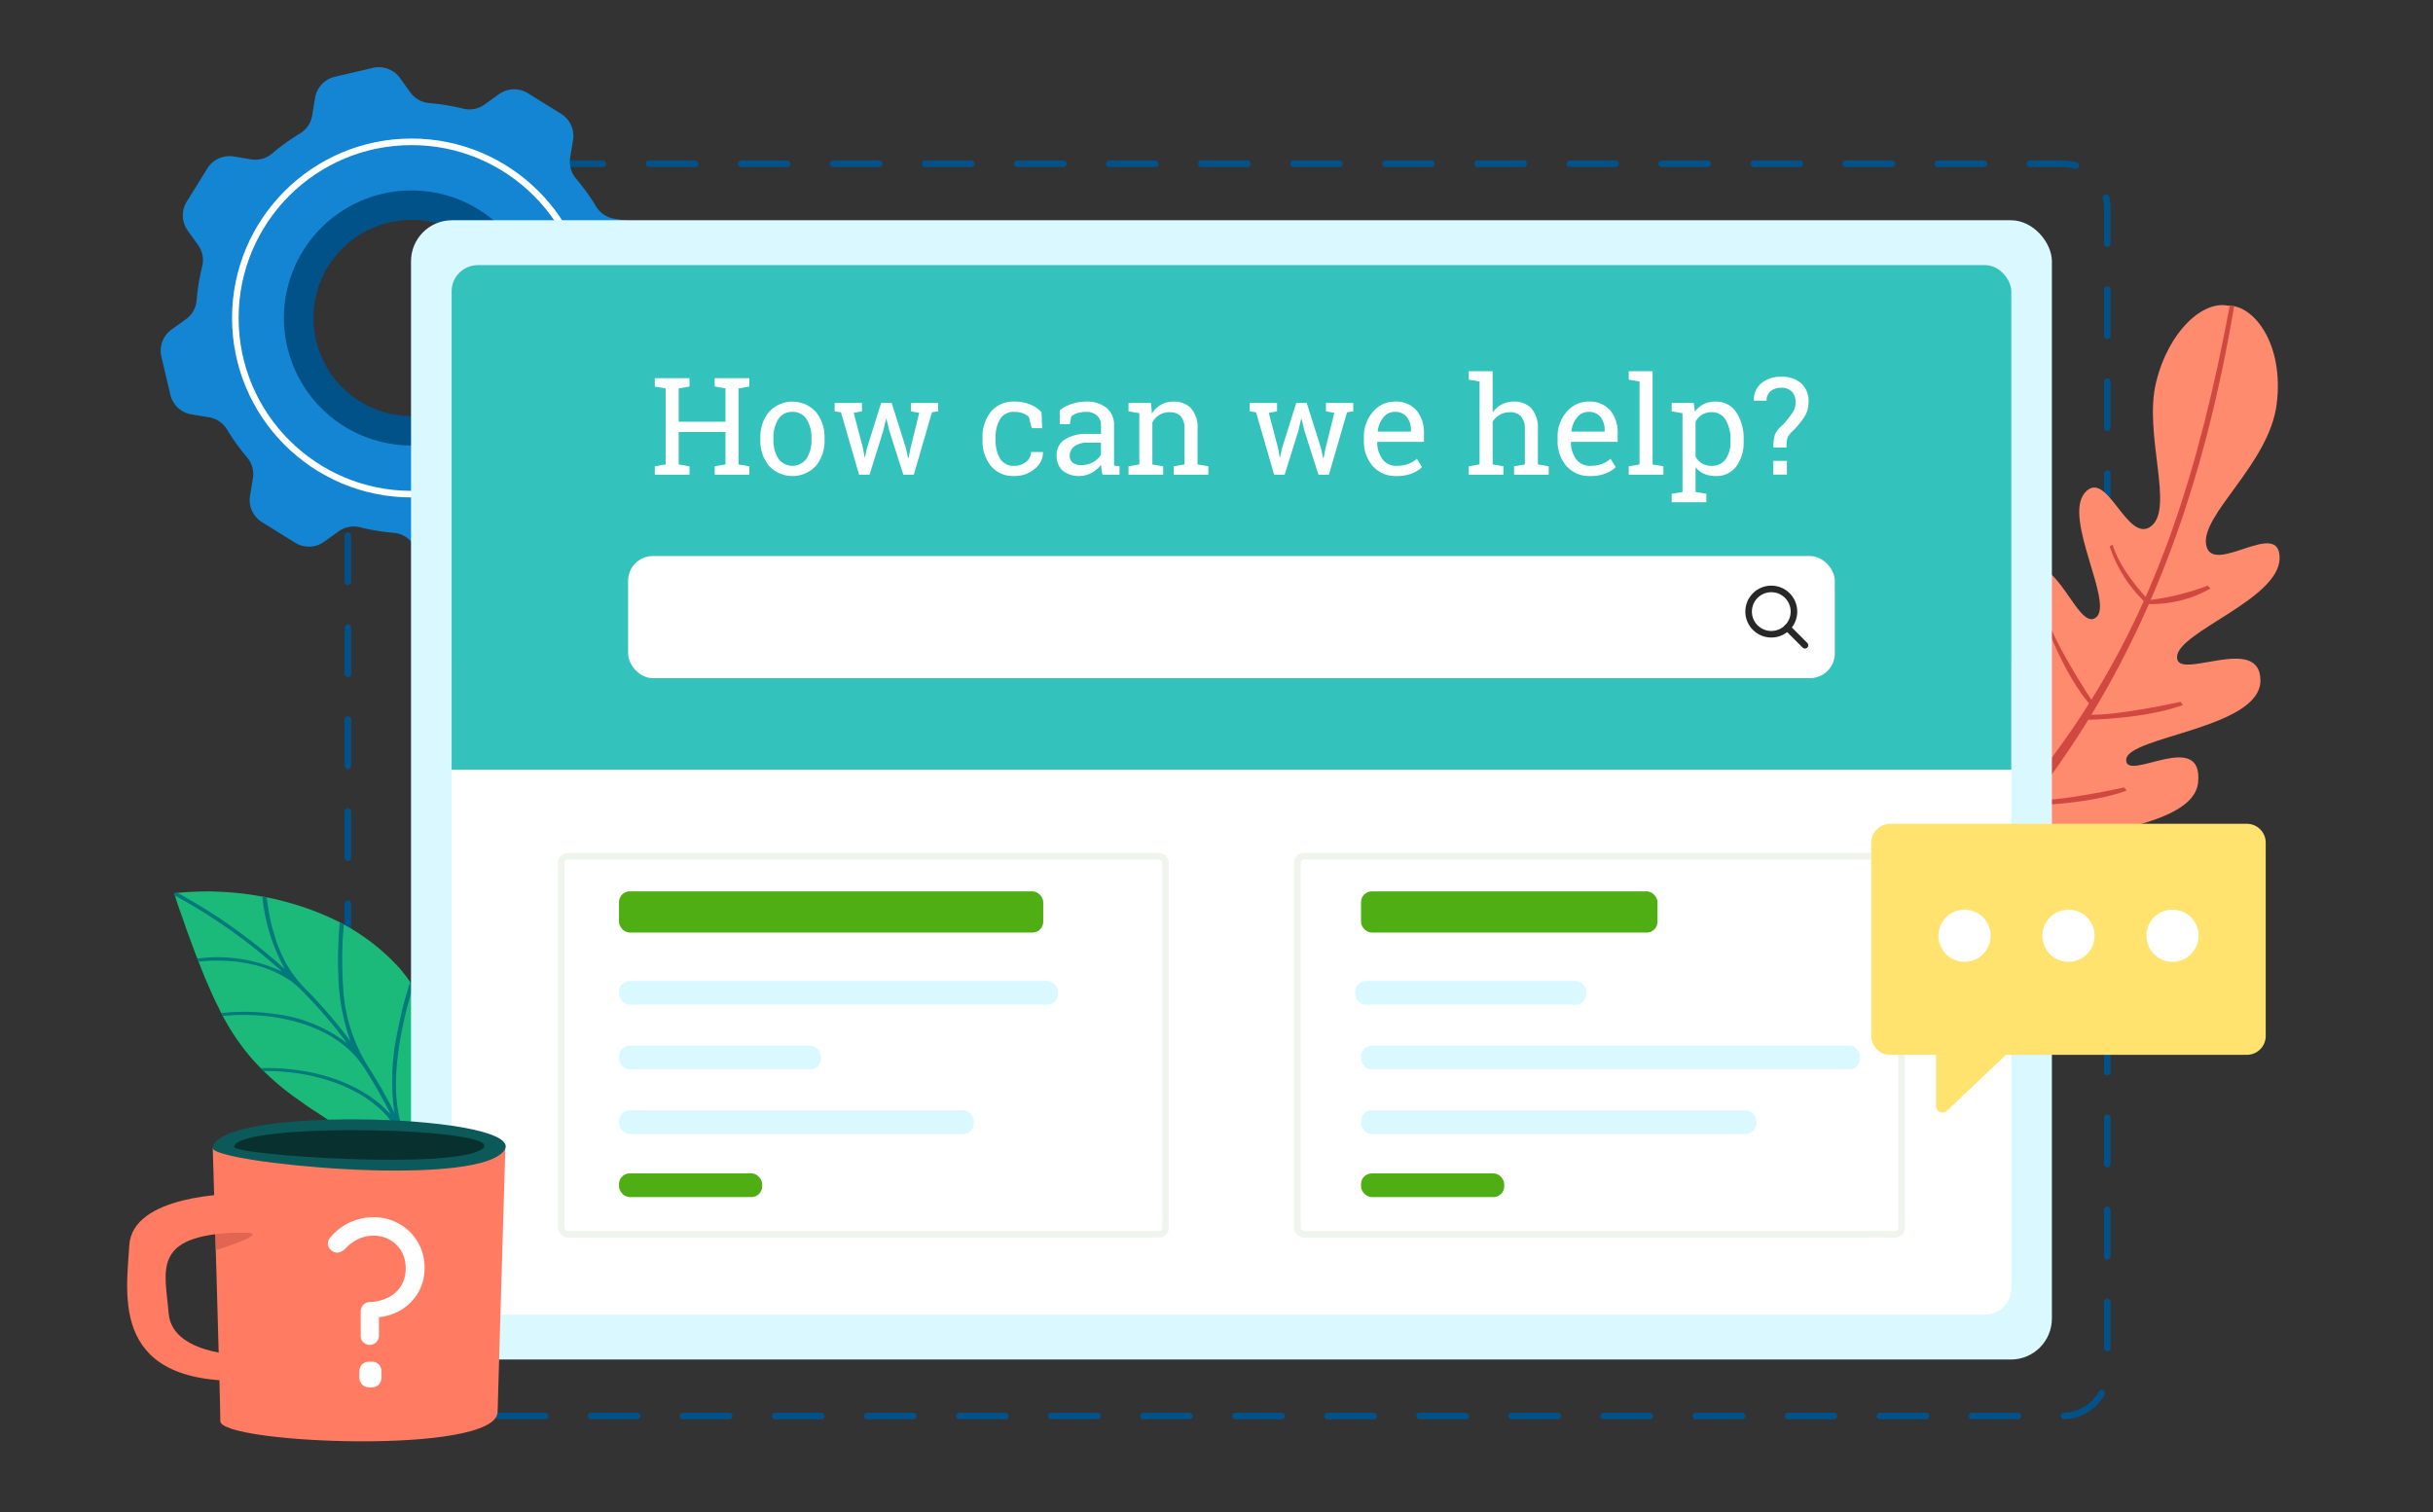
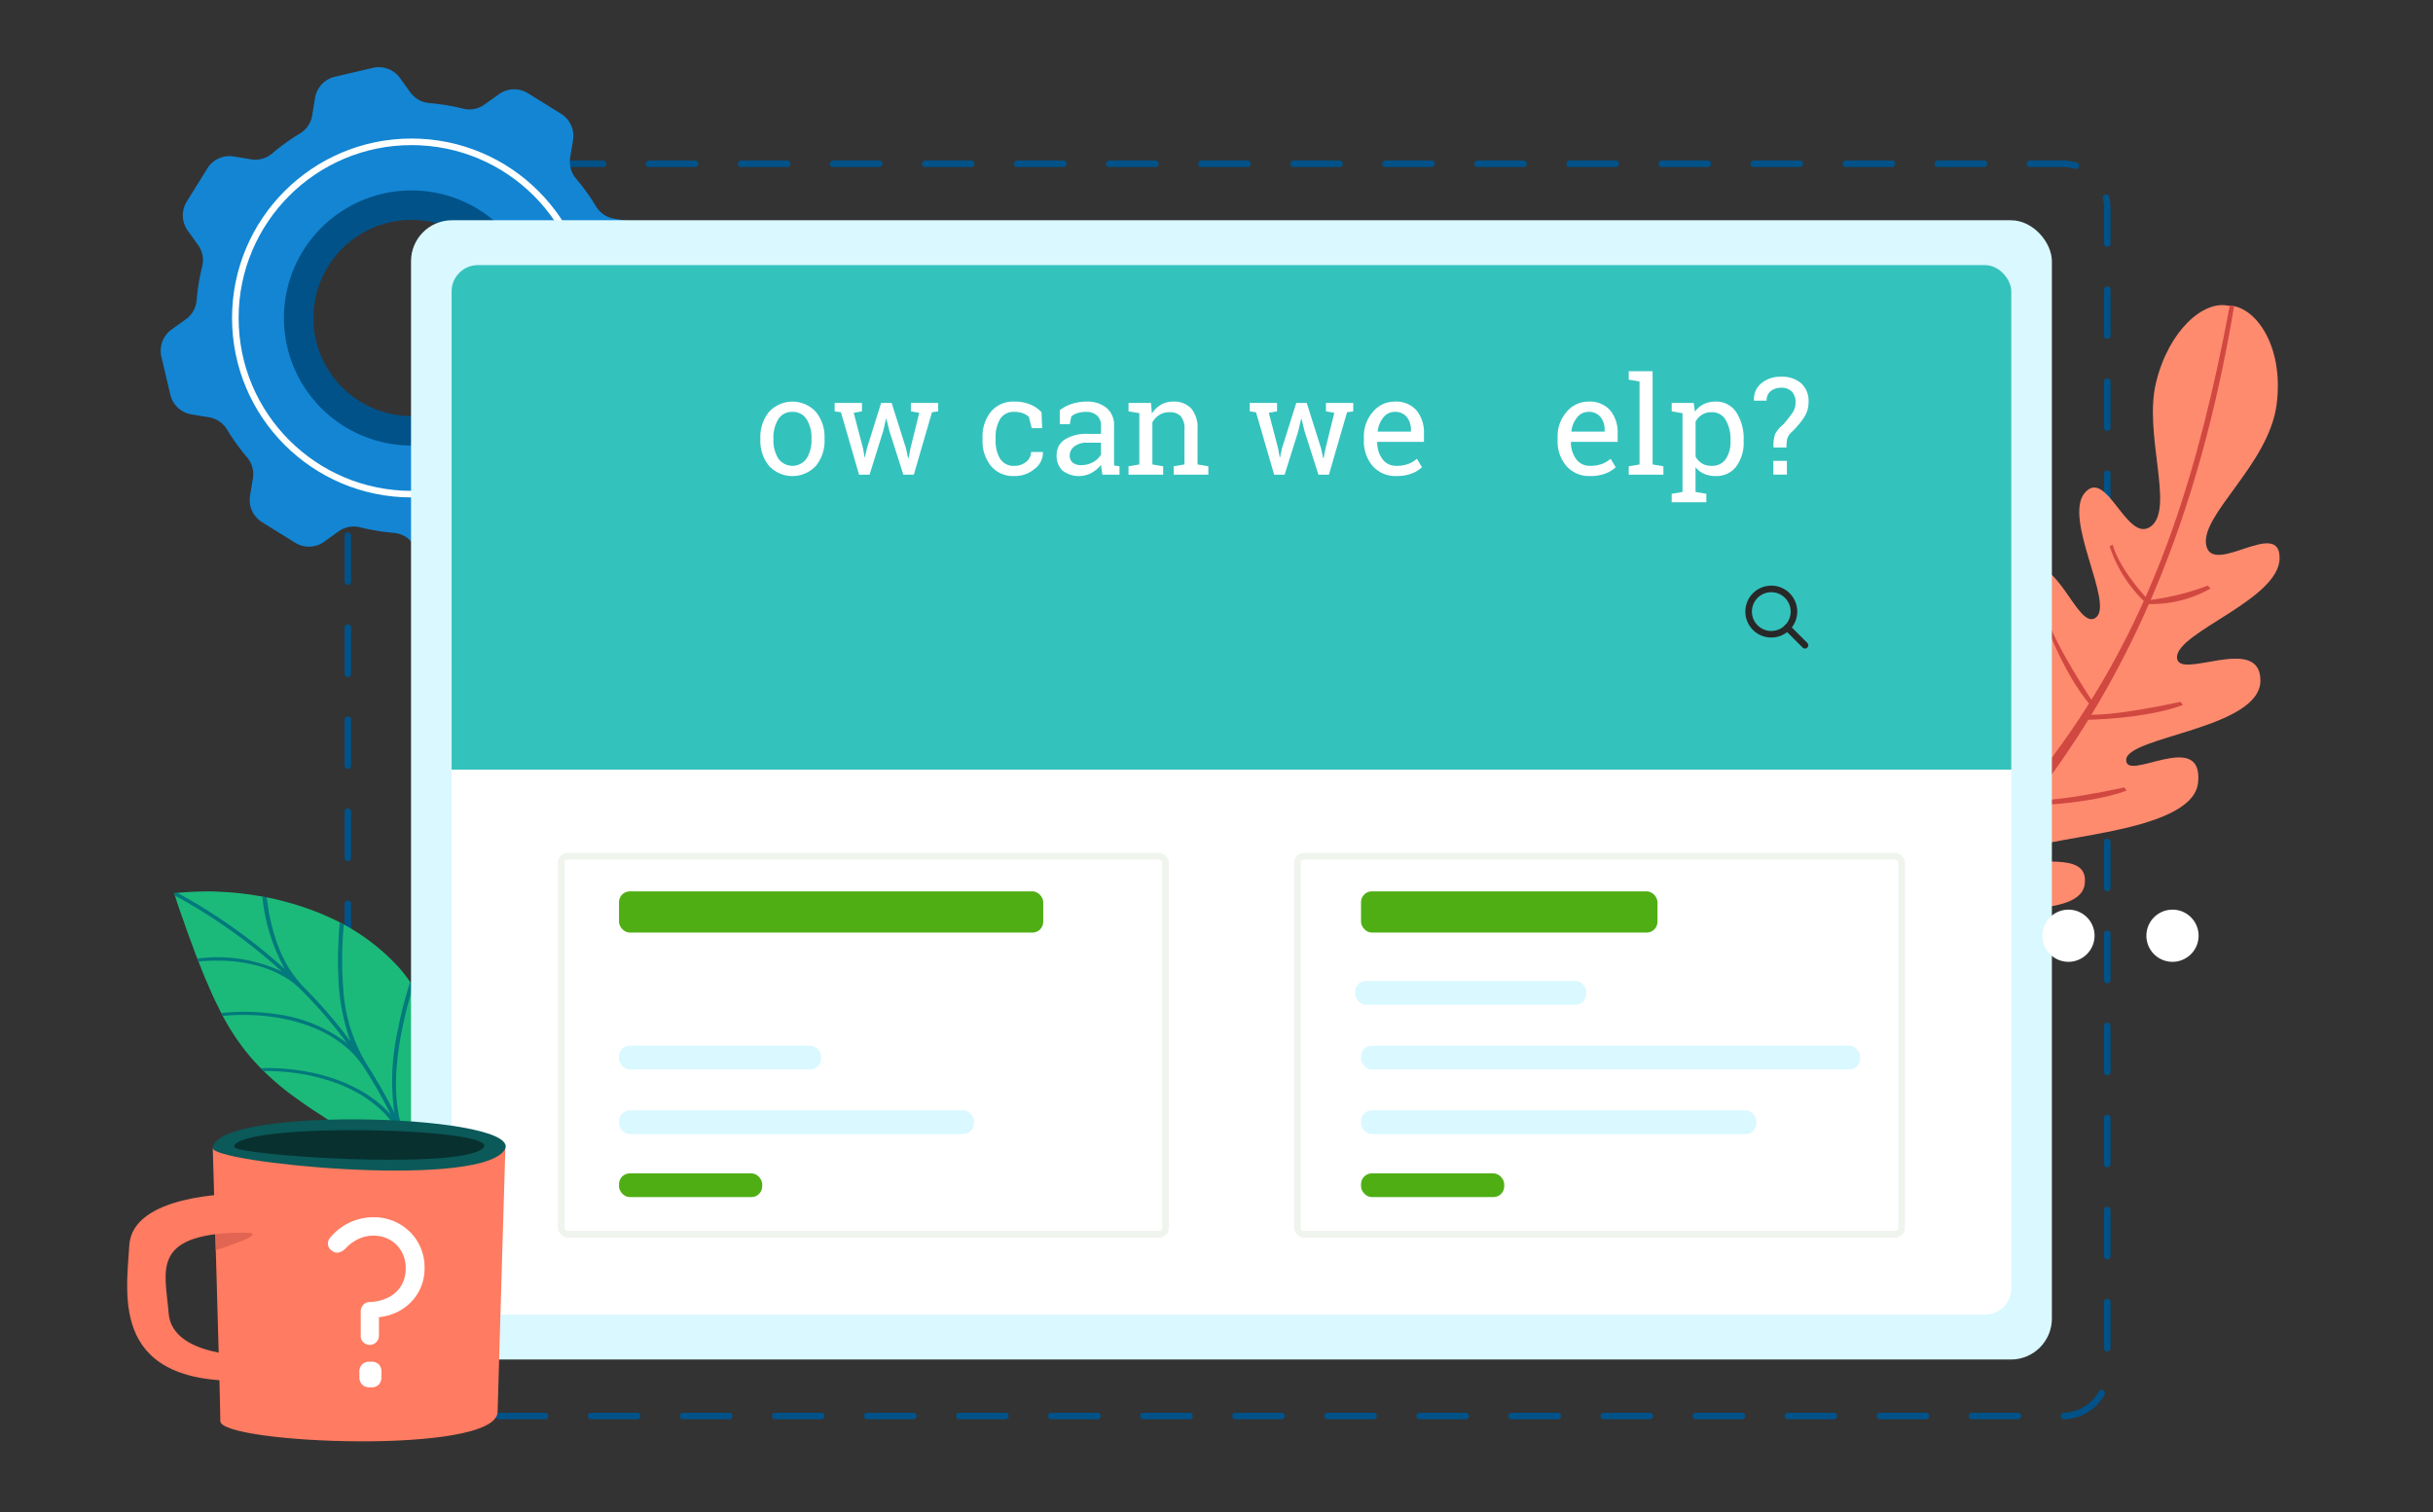
<svg xmlns="http://www.w3.org/2000/svg" id="Layer_1" data-name="Layer 1" viewBox="0 0 370 230">
  <rect x="0" y="0" width="370" height="230" fill="#333333" stroke="none" />
  <defs>
    <style>.cls-1,.cls-14,.cls-15,.cls-17,.cls-2,.cls-9{fill:none;}.cls-2{stroke:#015288;stroke-dasharray:7;}.cls-15,.cls-2{stroke-linecap:round;stroke-linejoin:round;}.cls-3{fill:#ff8b6f;}.cls-4{fill:#d14841;}.cls-5{fill:#1cba7a;}.cls-6{fill:#02797d;}.cls-7{fill:#015288;}.cls-8{fill:#1385d3;}.cls-9{stroke:#fff;}.cls-14,.cls-17,.cls-9{stroke-miterlimit:10;}.cls-10{fill:#d9f8ff;}.cls-11{clip-path:url(#clip-path);}.cls-12{fill:#fff;}.cls-13{fill:#34c2bd;}.cls-14,.cls-15{stroke:#282828;}.cls-16{opacity:0.2;}.cls-17{stroke:#aec79f;}.cls-18{fill:#4fae14;}.cls-19{fill:#ffe36e;}.cls-20{fill:#ff7b61;}.cls-21{fill:#0b5959;}.cls-22{fill:#e26554;}.cls-23{fill:#08302f;}</style>
    <clipPath id="clip-path">
      <rect class="cls-1" x="68.68" y="40.327" width="237.187" height="159.648" rx="4" />
    </clipPath>
  </defs>
  <path class="cls-2" d="M84.706,24.91H313.778a6.77,6.77,0,0,1,6.685,6.853V208.54a6.77,6.77,0,0,1-6.685,6.852H59.589A6.77,6.77,0,0,1,52.9,208.54V75.167" />
  <path class="cls-3" d="M310.282,107.24c3-1.345-7.4-17.327-2.488-20.564s8.111,9.383,10.935,7.267-5.011-15.039-1.69-18.972,6.417,7.794,10.054,5.1-1.143-14.014.794-21.909S335.052,45.69,338.853,46.5c3.883-.139,8.548,5.838,7.369,15.012S334.446,78.428,335.53,83.026s11.251-4.315,11.14,1.931-15.543,11.175-15.6,14.985,12.711-3.709,12.685,3.591-20.295,8.476-20.414,12.031,11.736-4.841,10.939,3.448-26.568,8.095-26.386,10.815,10.015-.967,9.123,4.752-17.767,2.538-24.208,5.474c3.467-6.171-2.006-21.815,2.888-23.1s3.784,8.141,6.433,7.964-6.123-22.584-.007-25.589S307.278,108.586,310.282,107.24Z" />
  <path class="cls-4" d="M265.132,158.972l.883,1.579c43.571-29.076,65.074-62.311,73.739-113.971-.658-.134.063-.071-.658-.134C329.681,96.961,313.956,123.256,265.132,158.972Z" />
  <path class="cls-4" d="M318.261,106.775s-5.758-8.7-6.93-12.759l-.459.273s2.955,8.33,7.066,13.01Z" />
  <path class="cls-4" d="M331.6,106.748s-10.176,2.287-14.39,1.938v.809s8.929-.082,14.764-2.258Z" />
  <path class="cls-4" d="M326.684,91.218s-4.225-4.318-5.4-8.38l-.459.273a20.645,20.645,0,0,0,5.533,8.63Z" />
  <path class="cls-4" d="M335.736,89.078a37.708,37.708,0,0,1-9.617,2.277l.159.509a18.17,18.17,0,0,0,9.892-2.35Z" />
  <path class="cls-4" d="M310.073,119.09s-5.094-7.462-6.459-13.017l-.747.332s2.642,8.5,6.752,13.178Z" />
  <path class="cls-4" d="M323.045,119.771s-10.177,2.287-14.39,1.938l-.525.847s9.454-.12,15.289-2.3Z" />
  <path class="cls-5" d="M60.743,147.249a25.629,25.629,0,0,1,5.468,10.743,26.762,26.762,0,0,1,.664,5.363c.016.862.016,1.693-.033,2.5-.07.817-.164,1.6-.274,2.354a26.341,26.341,0,0,1-.93,4.085q-.273.9-.55,1.68c-.2.521-.4,1-.593,1.424a25.765,25.765,0,0,1-1.324,2.656s-1.09-.544-2.774-1.5l-1.364-.791-1.609-.9-3.635-2.139c-.65-.385-1.3-.783-1.962-1.2-.676-.41-1.373-.828-2.051-1.266-1.329-.892-2.78-1.774-4.087-2.758a39.813,39.813,0,0,1-7.427-6.517,34.726,34.726,0,0,1-5.12-7.925c-.716-1.345-1.278-2.774-1.879-4.107-.288-.676-.549-1.36-.811-2.025s-.525-1.3-.763-1.938l-1.312-3.557-.536-1.56-.477-1.327c-.572-1.638-.86-2.675-.86-2.675s1.25-.165,3.421-.242c.549-.02,1.146-.033,1.8-.036s1.334.037,2.075.076a43.232,43.232,0,0,1,4.923.514c.892.141,1.808.305,2.757.5.934.21,1.879.462,2.853.739a41.872,41.872,0,0,1,5.886,2.175A32.163,32.163,0,0,1,60.743,147.249Z" />
  <path class="cls-6" d="M52.29,140.654l-.62-.338c-.091.9-.176,2.067-.216,3.4-.06,1.354-.094,2.891-.005,4.489A32.017,32.017,0,0,0,53.3,158.4a71.56,71.56,0,0,0-7.037-8.171,19.156,19.156,0,0,1-2.567-3.36,22.514,22.514,0,0,1-1.632-3.592,34.774,34.774,0,0,1-.983-3.559c-.242-1.15-.389-2.263-.529-3.222l-.661-.123a28.655,28.655,0,0,0,3.443,11.056,84.349,84.349,0,0,0-16.362-11.619l-.47.049h0l.108.377a83.81,83.81,0,0,1,16.258,11.54,23.079,23.079,0,0,0-12.862-1.966l.186.46a25.347,25.347,0,0,1,3.665-.131,21.732,21.732,0,0,1,4.154.485,16.92,16.92,0,0,1,6.083,2.5,13.586,13.586,0,0,1,1.682,1.431,71.082,71.082,0,0,1,6.99,8.117,22.457,22.457,0,0,0-10.453-4.369,35.759,35.759,0,0,0-4.923-.4c-1.5,0-2.772.092-3.74.189l.238.445a31.908,31.908,0,0,1,4.554-.12,29.094,29.094,0,0,1,5.908.829,22.409,22.409,0,0,1,6.1,2.454,19.841,19.841,0,0,1,2.663,2,14.8,14.8,0,0,1,2.153,2.54c.773,1.177,1.476,2.387,2.2,3.59.642,1.234,1.367,2.436,1.937,3.7-3.129-3.569-7.877-5.491-11.819-6.342a35.3,35.3,0,0,0-5.191-.686,26.708,26.708,0,0,0-2.736-.016l.451.435a30.117,30.117,0,0,1,3.938.193c.879.1,1.888.227,2.9.444q1.623.343,3.207.848a22.333,22.333,0,0,1,3.293,1.347q.816.405,1.619.878c.51.326,1.012.675,1.5,1.048s.965.769,1.423,1.19a14.133,14.133,0,0,1,1.239,1.361,16.22,16.22,0,0,1,1.085,1.5,13.447,13.447,0,0,1,.819,1.67c.638,1.458,1.119,2.962,1.646,4.452l.4.2.2-.356c-.53-1.5-1.015-3.015-1.655-4.482-1.887-4.636-1.689-9.478-1.065-13.807.146-1.07.337-2.106.548-3.083s.391-1.864.6-2.686c.4-1.627.829-2.918,1.037-3.6l-.461-.667c-.117.316-.382,1.178-.743,2.451s-.773,2.92-1.121,4.785a35.385,35.385,0,0,0-.54,12.7c-.573-1.27-1.3-2.481-1.949-3.723-.725-1.209-1.433-2.425-2.21-3.614a25.13,25.13,0,0,1-3.627-11.728A58.067,58.067,0,0,1,52.29,140.654Z" />
  <path class="cls-7" d="M50.456,31.817A20.52,20.52,0,1,0,79.13,36.242,20.514,20.514,0,0,0,50.456,31.817ZM71.4,60.4a14.916,14.916,0,1,1,3.218-20.851A14.915,14.915,0,0,1,71.4,60.4Z" />
  <path class="cls-8" d="M62.772,82.683l1.563,2.179A3.966,3.966,0,0,0,68.46,86.41l5.782-1.352a3.967,3.967,0,0,0,3.01-3.215l.44-2.67a3.956,3.956,0,0,1,1.855-2.739,32.254,32.254,0,0,0,4.224-3.044A3.954,3.954,0,0,1,86.98,72.5l2.64.435a3.966,3.966,0,0,0,4.017-1.822l3.132-5.045a3.966,3.966,0,0,0-.146-4.405l-1.576-2.2a3.949,3.949,0,0,1-.623-3.251,32.542,32.542,0,0,0,.844-5.15A3.948,3.948,0,0,1,96.9,48.175l2.17-1.555a3.966,3.966,0,0,0,1.552-4.128L99.274,36.71A3.968,3.968,0,0,0,96.055,33.7l-2.66-.437A3.963,3.963,0,0,1,90.646,31.4,32.316,32.316,0,0,0,87.6,27.17a3.953,3.953,0,0,1-.889-3.2l.435-2.651a3.965,3.965,0,0,0-1.823-4.012l-5.043-3.129a3.968,3.968,0,0,0-4.4.147l-2.2,1.579a3.937,3.937,0,0,1-3.244.622,32.506,32.506,0,0,0-5.15-.845,3.967,3.967,0,0,1-2.894-1.639L60.83,11.873A3.967,3.967,0,0,0,56.7,10.324l-5.783,1.353A3.967,3.967,0,0,0,47.912,14.9l-.438,2.667A3.942,3.942,0,0,1,45.623,20.3a32.43,32.43,0,0,0-4.237,3.05,3.952,3.952,0,0,1-3.2.889L35.543,23.8a3.965,3.965,0,0,0-4.011,1.821L28.4,30.668a3.966,3.966,0,0,0,.146,4.405l1.577,2.2a3.951,3.951,0,0,1,.623,3.258,32.148,32.148,0,0,0-.845,5.147,3.948,3.948,0,0,1-1.635,2.886l-2.173,1.558a3.967,3.967,0,0,0-1.551,4.129L25.9,60.027a3.965,3.965,0,0,0,3.214,3.007l2.669.441a3.947,3.947,0,0,1,2.736,1.852,32.745,32.745,0,0,0,3.054,4.24,3.942,3.942,0,0,1,.887,3.194l-.437,2.648a3.97,3.97,0,0,0,1.823,4.016l5.044,3.132a3.964,3.964,0,0,0,4.4-.148l2.2-1.58a3.944,3.944,0,0,1,3.25-.624,32.643,32.643,0,0,0,5.15.847A3.945,3.945,0,0,1,62.772,82.683ZM67,67.257a19.4,19.4,0,1,1,14.47-23.306A19.4,19.4,0,0,1,67,67.257Z" />
  <circle class="cls-9" cx="62.584" cy="48.369" r="26.796" />
  <rect class="cls-10" x="62.506" y="33.502" width="249.536" height="173.298" rx="6.234" />
  <g class="cls-11">
    <rect class="cls-12" x="65.173" y="101.263" width="248.415" height="101.973" />
    <rect class="cls-13" x="65.173" y="34.628" width="248.415" height="82.44" />
  </g>
-   <path class="cls-12" d="M99.582,58.8v-1.28h5.274V58.8l-1.644.282v5.072h7.119V59.081l-1.644-.282v-1.28h5.272V58.8l-1.642.282V70.646l1.642.282V72.2h-5.272V70.928l1.644-.282V65.715h-7.119v4.931l1.644.282V72.2H99.582V70.928l1.644-.282V59.081Z" />
  <path class="cls-12" d="M115.633,66.643a6.009,6.009,0,0,1,1.311-3.987,4.846,4.846,0,0,1,7.134,0,5.987,5.987,0,0,1,1.315,3.992v.222a5.976,5.976,0,0,1-1.311,3.993,4.872,4.872,0,0,1-7.138-.005,5.988,5.988,0,0,1-1.311-3.988Zm1.987.222a5.171,5.171,0,0,0,.731,2.864,2.631,2.631,0,0,0,4.32,0,5.147,5.147,0,0,0,.736-2.864v-.222a5.152,5.152,0,0,0-.736-2.853,2.419,2.419,0,0,0-2.168-1.139,2.4,2.4,0,0,0-2.158,1.139,5.218,5.218,0,0,0-.725,2.853Z" />
  <path class="cls-12" d="M131.08,62.57l-1.25.221,1.421,5.435.232,1.321h.06l.283-1.321L134,61.289H135.6l2.188,6.937L138.1,69.7h.061l.292-1.473,1.341-5.435-1.27-.221V61.289h4.153V62.57l-.947.141L138.974,72.2h-1.6l-2.118-6.645-.454-1.835-.06.011-.423,1.824L132.24,72.2h-1.6l-2.752-9.488-.958-.141V61.289h4.154Z" />
  <path class="cls-12" d="M154.309,70.858a2.67,2.67,0,0,0,1.739-.611,1.86,1.86,0,0,0,.752-1.5h1.784l.021.061a3.062,3.062,0,0,1-1.256,2.506,4.592,4.592,0,0,1-3.04,1.094,4.4,4.4,0,0,1-3.634-1.553,6.007,6.007,0,0,1-1.256-3.9v-.422a5.975,5.975,0,0,1,1.261-3.887,4.4,4.4,0,0,1,3.629-1.558,6.09,6.09,0,0,1,2.355.434,4.751,4.751,0,0,1,1.729,1.189l.091,2.42H156.9l-.434-1.714a2.619,2.619,0,0,0-.907-.554,3.47,3.47,0,0,0-1.251-.212,2.392,2.392,0,0,0-2.232,1.124,5.289,5.289,0,0,0-.671,2.758v.422a5.357,5.357,0,0,0,.665,2.789A2.4,2.4,0,0,0,154.309,70.858Z" />
  <path class="cls-12" d="M167.659,72.2q-.091-.444-.142-.8c-.033-.235-.057-.47-.07-.7a4.821,4.821,0,0,1-1.437,1.224,4.109,4.109,0,0,1-4.431-.343,3.055,3.055,0,0,1-.887-2.343,2.715,2.715,0,0,1,1.255-2.395A6.118,6.118,0,0,1,165.39,66h2.047v-1.27a1.965,1.965,0,0,0-.606-1.518,2.383,2.383,0,0,0-1.683-.559,4.123,4.123,0,0,0-1.316.191,2.475,2.475,0,0,0-.922.525l-.212,1.149h-1.533V62.4a5.9,5.9,0,0,1,1.805-.953,7.126,7.126,0,0,1,2.3-.358,4.573,4.573,0,0,1,3,.948,3.317,3.317,0,0,1,1.149,2.711V70c0,.142,0,.28,0,.414s.012.269.026.4l.806.11V72.2Zm-3.2-1.453a3.528,3.528,0,0,0,1.805-.473,2.929,2.929,0,0,0,1.17-1.14V67.339H165.32a3.022,3.022,0,0,0-1.932.565,1.7,1.7,0,0,0-.71,1.371,1.358,1.358,0,0,0,.444,1.094A2.029,2.029,0,0,0,164.462,70.746Z" />
  <path class="cls-12" d="M171.621,70.928l1.643-.282V62.852l-1.643-.282V61.289h3.418l.141,1.623a3.954,3.954,0,0,1,1.366-1.345,3.638,3.638,0,0,1,1.87-.479,3.563,3.563,0,0,1,2.733,1.033,4.539,4.539,0,0,1,.968,3.191v5.334l1.643.282V72.2h-5.273V70.928l1.643-.282V65.353a2.951,2.951,0,0,0-.569-2.047,2.284,2.284,0,0,0-1.739-.6,2.8,2.8,0,0,0-1.518.414,3.018,3.018,0,0,0-1.054,1.129v6.4l1.644.282V72.2h-5.273Z" />
  <path class="cls-12" d="M194.205,62.57l-1.25.221,1.421,5.435.232,1.321h.06l.283-1.321,2.177-6.937h1.594l2.188,6.937.312,1.473h.061l.292-1.473,1.341-5.435-1.27-.221V61.289H205.8V62.57l-.947.141L202.1,72.2h-1.6l-2.118-6.645-.454-1.835-.06.011-.423,1.824L195.365,72.2h-1.6l-2.752-9.488-.958-.141V61.289h4.154Z" />
  <path class="cls-12" d="M212.383,72.411a4.6,4.6,0,0,1-3.625-1.518,5.719,5.719,0,0,1-1.345-3.938v-.443a5.591,5.591,0,0,1,1.386-3.877,4.272,4.272,0,0,1,3.282-1.547,4.142,4.142,0,0,1,3.333,1.33,5.3,5.3,0,0,1,1.133,3.55v1.239h-7.078l-.03.051a4.308,4.308,0,0,0,.8,2.586,2.536,2.536,0,0,0,2.147,1.014,5.015,5.015,0,0,0,1.77-.287,4.079,4.079,0,0,0,1.315-.792l.777,1.291a4.782,4.782,0,0,1-1.547.952A6.189,6.189,0,0,1,212.383,72.411Zm-.3-9.76a2.148,2.148,0,0,0-1.7.842,3.994,3.994,0,0,0-.867,2.112l.02.051h5.031v-.263a3.044,3.044,0,0,0-.625-1.956A2.225,2.225,0,0,0,212.081,62.651Z" />
-   <path class="cls-12" d="M223.363,70.928l1.643-.282V58.033l-1.643-.283V56.47h3.63v6.272a3.988,3.988,0,0,1,1.38-1.22,3.815,3.815,0,0,1,1.816-.434,3.525,3.525,0,0,1,2.722,1.048,4.632,4.632,0,0,1,.967,3.227v5.283l1.644.282V72.2h-5.273V70.928l1.643-.282v-5.3a2.919,2.919,0,0,0-.579-2,2.208,2.208,0,0,0-1.73-.645,2.913,2.913,0,0,0-1.487.388,3.258,3.258,0,0,0-1.1,1.054v6.5l1.643.282V72.2h-5.273Z" />
  <path class="cls-12" d="M241.844,72.411a4.6,4.6,0,0,1-3.625-1.518,5.72,5.72,0,0,1-1.346-3.938v-.443a5.592,5.592,0,0,1,1.387-3.877,4.271,4.271,0,0,1,3.281-1.547,4.139,4.139,0,0,1,3.333,1.33,5.291,5.291,0,0,1,1.134,3.55v1.239H238.93l-.03.051a4.308,4.308,0,0,0,.8,2.586,2.535,2.535,0,0,0,2.147,1.014,5.015,5.015,0,0,0,1.77-.287,4.079,4.079,0,0,0,1.315-.792l.777,1.291a4.782,4.782,0,0,1-1.547.952A6.189,6.189,0,0,1,241.844,72.411Zm-.3-9.76a2.147,2.147,0,0,0-1.7.842,3.994,3.994,0,0,0-.867,2.112l.02.051h5.031v-.263a3.044,3.044,0,0,0-.625-1.956A2.226,2.226,0,0,0,241.541,62.651Z" />
  <path class="cls-12" d="M247.692,57.75V56.47h3.63V70.646l1.643.282V72.2h-5.273V70.928l1.643-.282V58.033Z" />
  <path class="cls-12" d="M254.225,75.113l1.644-.283V62.852l-1.644-.282V61.289h3.348l.181,1.331a3.684,3.684,0,0,1,1.326-1.139,3.975,3.975,0,0,1,1.809-.393A3.626,3.626,0,0,1,264.04,62.7a7.28,7.28,0,0,1,1.124,4.25v.212a6.015,6.015,0,0,1-1.128,3.8,3.735,3.735,0,0,1-3.117,1.448,4.343,4.343,0,0,1-1.768-.338,3.432,3.432,0,0,1-1.3-1v3.76l1.643.283v1.28h-5.273Zm8.943-8.167a5.791,5.791,0,0,0-.726-3.055,2.368,2.368,0,0,0-2.157-1.19,2.657,2.657,0,0,0-1.453.383,2.872,2.872,0,0,0-.977,1.049v5.313a2.743,2.743,0,0,0,.973,1.044,2.778,2.778,0,0,0,1.477.368,2.448,2.448,0,0,0,2.137-1.029,4.53,4.53,0,0,0,.726-2.671Z" />
  <path class="cls-12" d="M269.7,68.065a5.951,5.951,0,0,1,.247-2.031,5.047,5.047,0,0,1,1.264-1.488,21.8,21.8,0,0,0,1.422-1.815,2.7,2.7,0,0,0,.424-1.532,2.238,2.238,0,0,0-.57-1.644,2.191,2.191,0,0,0-1.628-.574,2.456,2.456,0,0,0-1.558.5,1.746,1.746,0,0,0-.64,1.467h-1.9l-.03-.061a3.14,3.14,0,0,1,1.139-2.6,4.5,4.5,0,0,1,2.985-.978,4.381,4.381,0,0,1,3.085,1.014,3.655,3.655,0,0,1,1.1,2.828,4.234,4.234,0,0,1-.711,2.379,13.236,13.236,0,0,1-1.88,2.208,2.387,2.387,0,0,0-.651.978,5.727,5.727,0,0,0-.115,1.351Zm2.046,4.134h-2.067V70.1h2.067Z" />
-   <rect class="cls-12" x="95.518" y="84.58" width="183.512" height="18.573" rx="3.769" />
  <circle class="cls-14" cx="269.37" cy="93.029" r="3.448" />
  <line class="cls-15" x1="271.802" y1="95.461" x2="274.493" y2="98.152" />
  <g class="cls-16">
    <rect class="cls-17" x="85.353" y="130.239" width="91.891" height="57.512" rx="1" />
    <rect class="cls-17" x="197.303" y="130.239" width="91.891" height="57.512" rx="1" />
  </g>
-   <rect class="cls-10" x="94.135" y="149.218" width="66.749" height="3.609" rx="1.644" />
  <rect class="cls-10" x="94.135" y="159.057" width="30.724" height="3.609" rx="1.644" />
  <rect class="cls-18" x="94.135" y="178.482" width="21.779" height="3.609" rx="1.644" />
  <rect class="cls-10" x="94.135" y="168.895" width="53.979" height="3.609" rx="1.644" />
  <rect class="cls-10" x="206.979" y="159.057" width="75.9" height="3.609" rx="1.644" />
  <rect class="cls-18" x="206.979" y="178.482" width="21.779" height="3.609" rx="1.644" />
  <rect class="cls-18" x="94.135" y="135.583" width="64.517" height="6.274" rx="1.644" />
  <rect class="cls-18" x="206.979" y="135.583" width="45.085" height="6.274" rx="1.644" />
  <rect class="cls-10" x="206.979" y="168.895" width="60.111" height="3.609" rx="1.644" />
  <rect class="cls-10" x="206.085" y="149.218" width="35.142" height="3.609" rx="1.644" />
-   <path class="cls-19" d="M341.689,125.311H287.444a2.88,2.88,0,0,0-2.872,2.872v29.4a2.88,2.88,0,0,0,2.871,2.871h6.977v7.776a.992.992,0,0,0,1.675.72l8.963-8.5h36.631a2.868,2.868,0,0,0,2.871-2.871v-29.4A2.868,2.868,0,0,0,341.689,125.311Z" />
  <path class="cls-12" d="M298.771,146.305a3.969,3.969,0,1,1,3.96-3.977A3.977,3.977,0,0,1,298.771,146.305Z" />
  <path class="cls-12" d="M314.573,146.305a3.969,3.969,0,1,1,3.96-3.977A3.988,3.988,0,0,1,314.573,146.305Z" />
  <path class="cls-12" d="M330.375,146.305a3.969,3.969,0,1,1,3.978-3.977A3.973,3.973,0,0,1,330.375,146.305Z" />
  <path class="cls-20" d="M32.355,174.632s1.151,38.107,1.151,41.541,41.983,5.21,42.167-1.39c.248-8.937,1.195-40.621,1.195-40.621Z" />
  <path class="cls-21" d="M32.355,174.632c-.181,2.193,39.172,6.173,44.183.55S32.905,167.971,32.355,174.632Z" />
  <path class="cls-22" d="M32.815,190.152s9.552-2.9,3.685-2.643c-.648.028-3.685-.406-3.685-.406Z" />
  <path class="cls-20" d="M37.851,181.58c-2.995-.111-17.749.222-18.193,7.876s-3,21.631,18.748,20.522v-3.772s-12.2.333-12.757-6.434-2.885-12.313,12.2-12.313" />
  <path class="cls-23" d="M35.6,174.434c-.155,1.267,33.469,3.568,37.75.318S36.067,170.583,35.6,174.434Z" />
  <path class="cls-12" d="M54.858,199.491a1.415,1.415,0,0,1,.4-1.017,1.33,1.33,0,0,1,1-.42,6.8,6.8,0,0,0,2.768-.684,4.82,4.82,0,0,0,1.946-1.734,4.906,4.906,0,0,0,.719-2.7,5.069,5.069,0,0,0-.649-2.612,4.712,4.712,0,0,0-1.753-1.734,4.958,4.958,0,0,0-2.506-.631,5.26,5.26,0,0,0-2.384.56,6.319,6.319,0,0,0-1.927,1.472,2.367,2.367,0,0,1-.894.509,1.212,1.212,0,0,1-1.07-.228,1.353,1.353,0,0,1-.63-.982,1.312,1.312,0,0,1,.385-1.086,8.5,8.5,0,0,1,6.52-3.05,7.79,7.79,0,0,1,3.926,1,7.54,7.54,0,0,1,3.856,6.783,7.312,7.312,0,0,1-.543,2.821,7.172,7.172,0,0,1-1.526,2.314,7.6,7.6,0,0,1-2.278,1.595,7.972,7.972,0,0,1-2.8.7c-.07.024-.07.03,0,.017a.389.389,0,0,0,.211-.121v2.874a1.414,1.414,0,0,1-.4,1.016,1.4,1.4,0,0,1-2,0,1.293,1.293,0,0,1-.368-1.016Zm1.333,11.533a1.47,1.47,0,0,1-1.14-.438,1.668,1.668,0,0,1-.4-1.175v-.7a1.6,1.6,0,0,1,.4-1.157,1.5,1.5,0,0,1,1.14-.42h.28a1.5,1.5,0,0,1,1.157.42,1.654,1.654,0,0,1,.384,1.157v.7a1.721,1.721,0,0,1-.384,1.175,1.464,1.464,0,0,1-1.157.438Z" />
</svg>